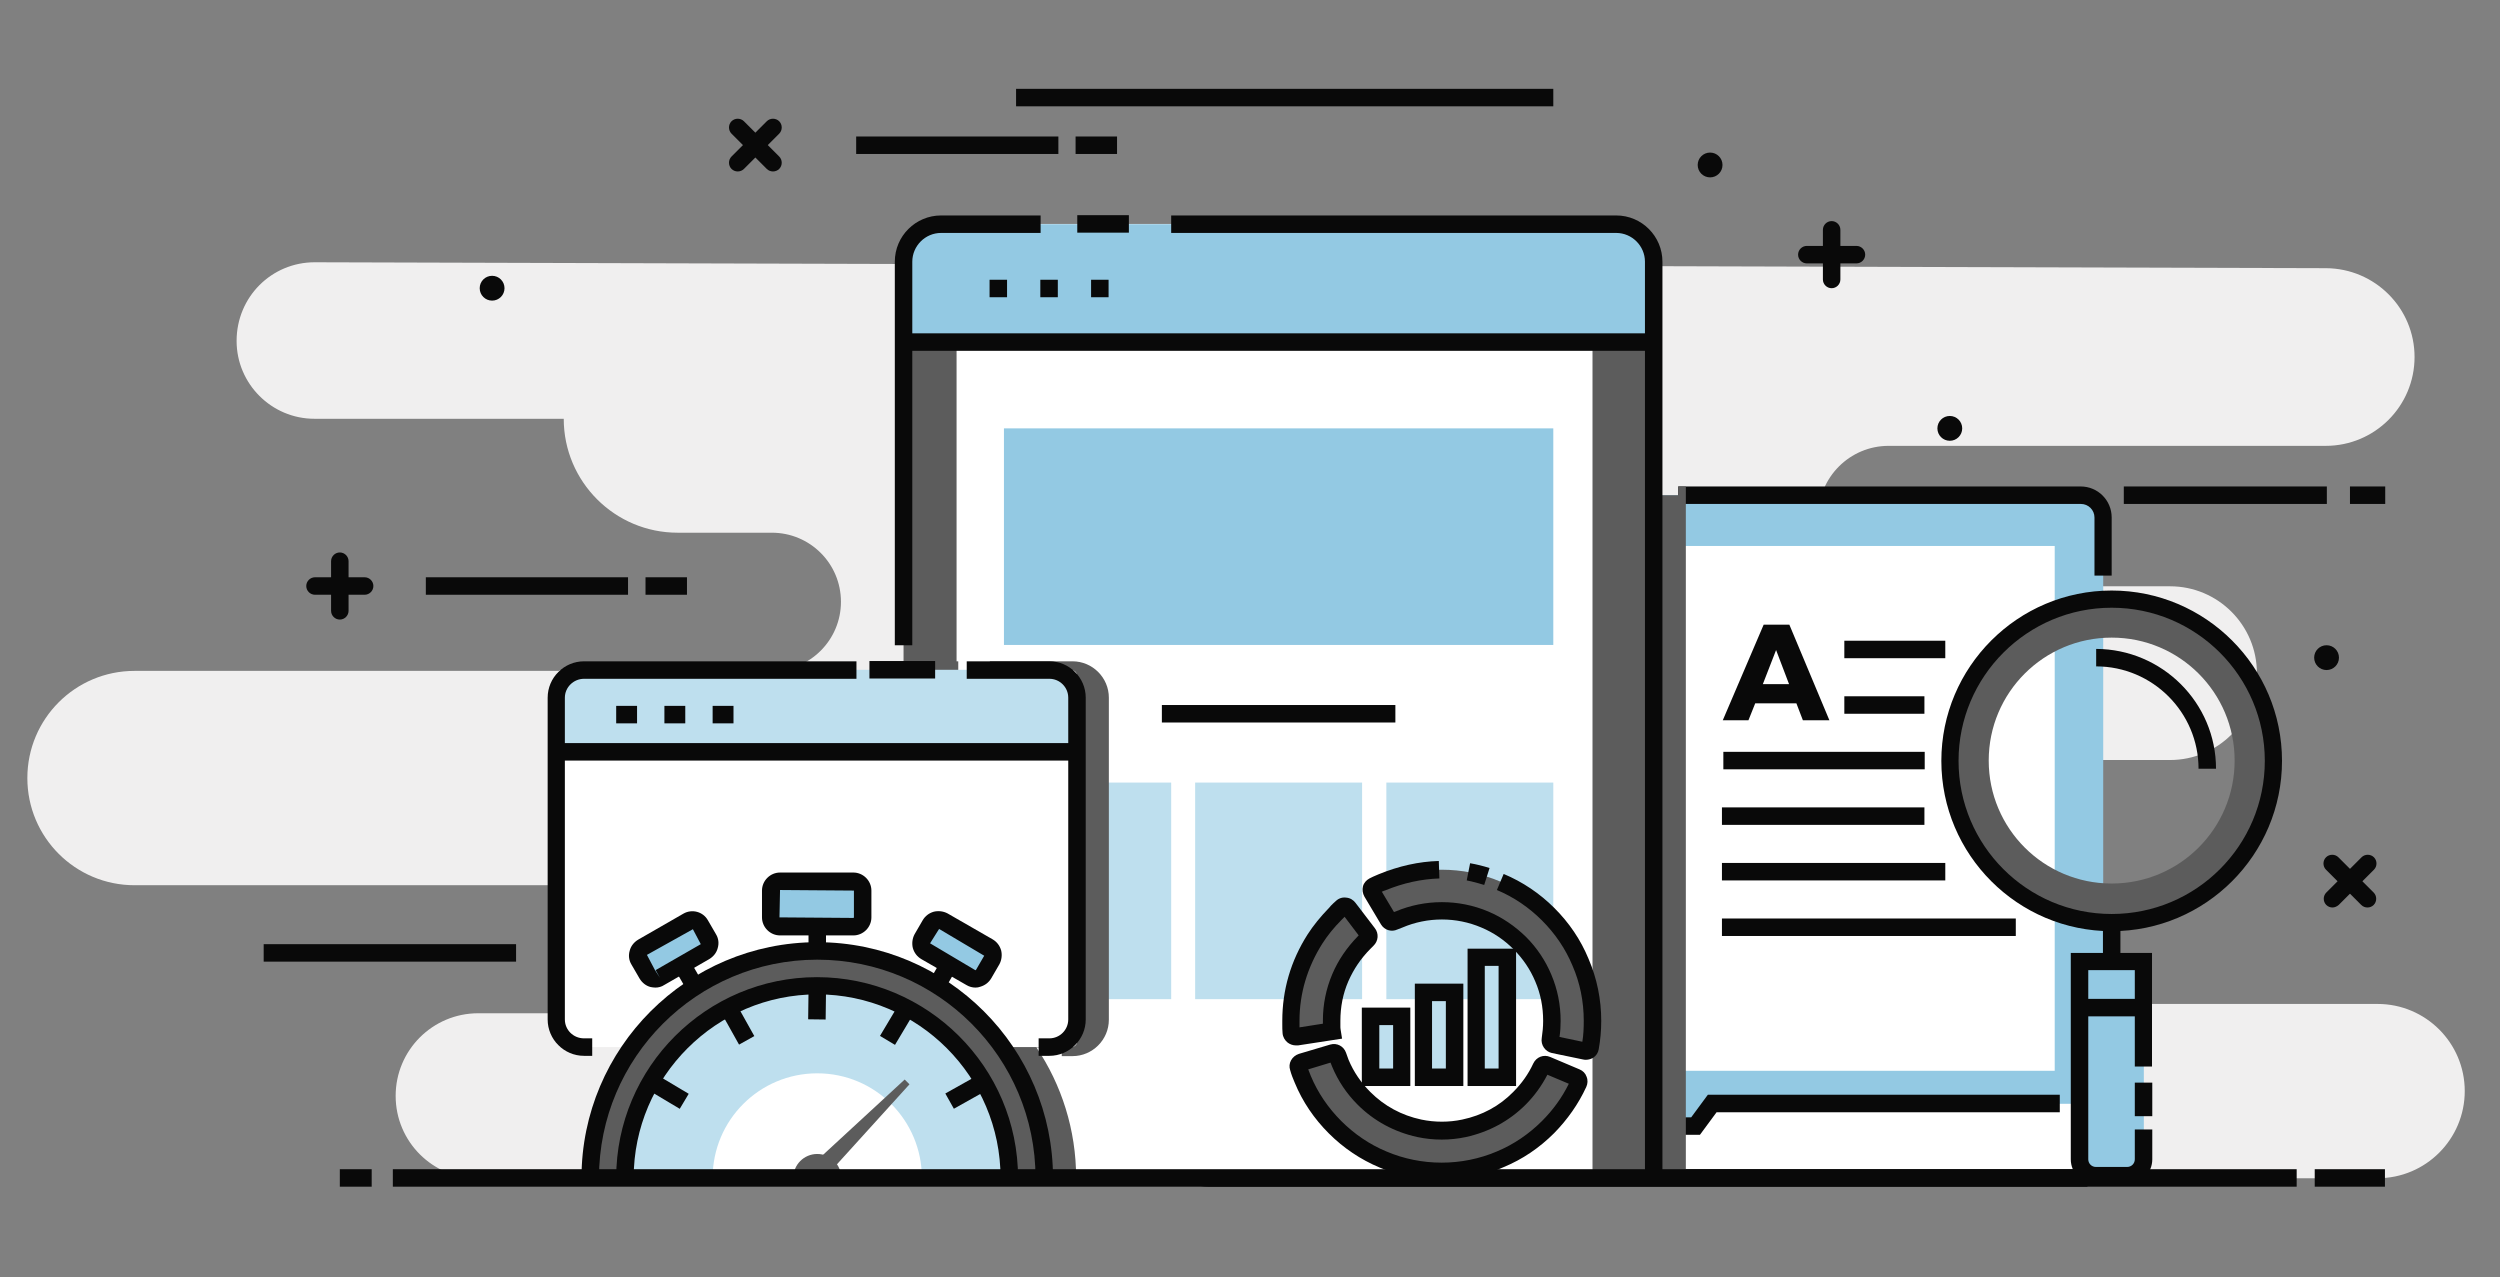
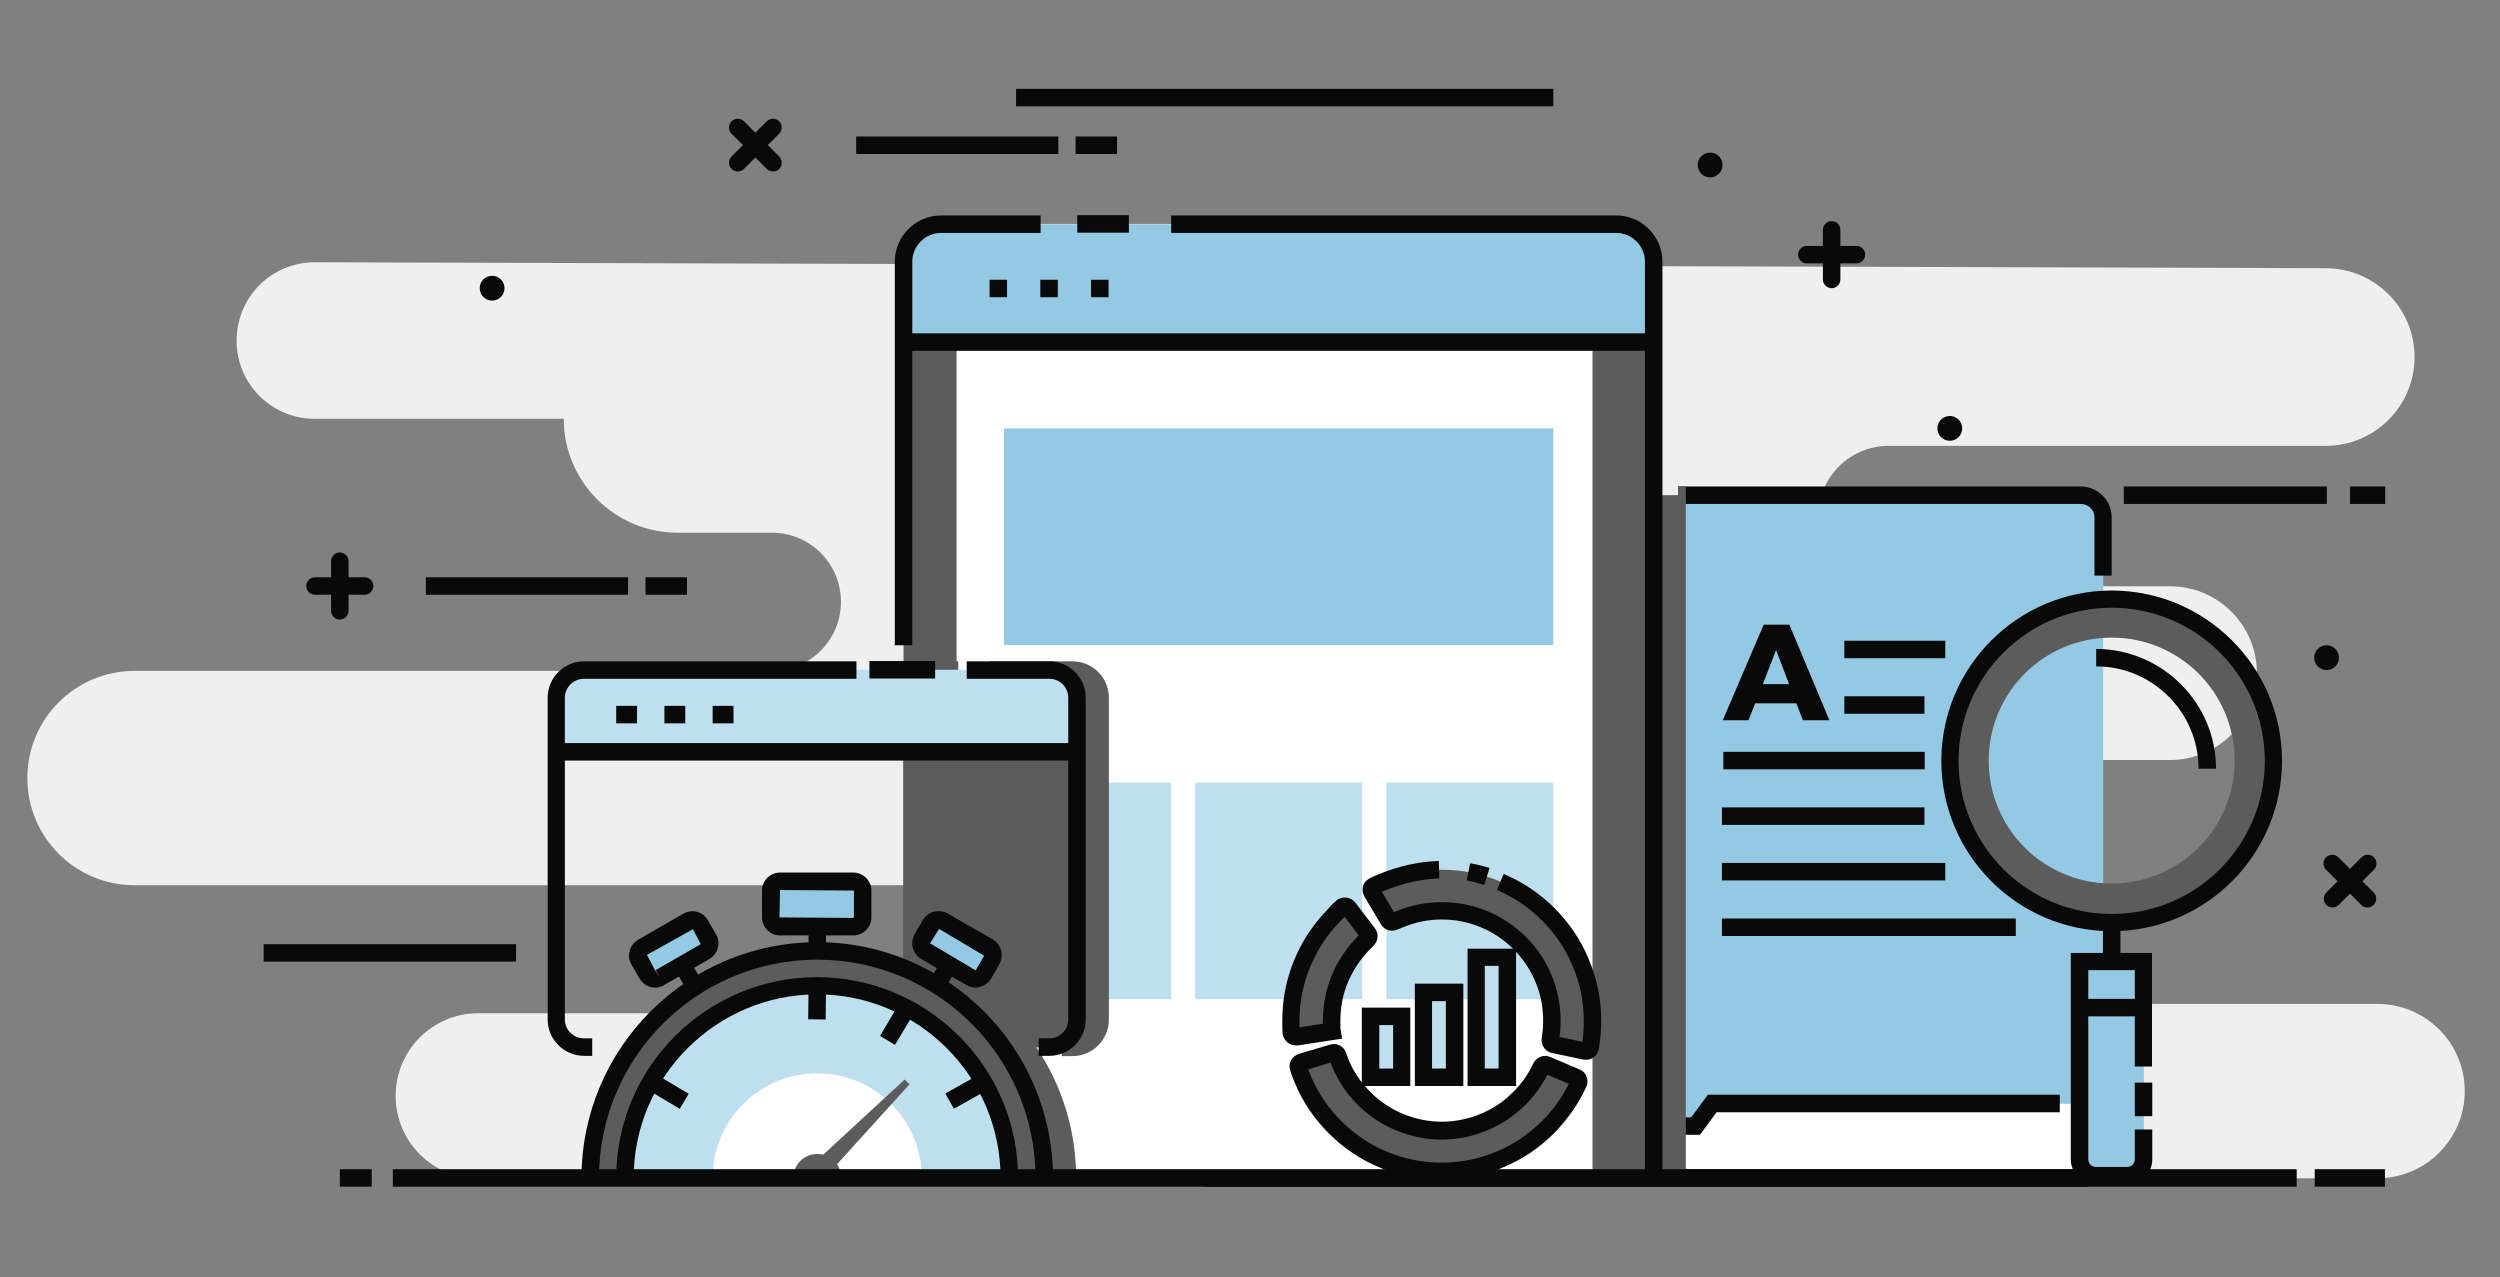
<svg xmlns="http://www.w3.org/2000/svg" version="1.1" id="Layer_1" x="0px" y="0px" width="886.5px" height="453px" viewBox="0 0 886.5 453" style="enable-background:new 0 0 886.5 453;" xml:space="preserve">
  <rect x="0" y="0" width="886.5" height="453" fill="#808080" stroke="none" />
  <style type="text/css">
	.st0{fill:#F0EFEF;}
	.st1{fill:#93C9E3;}
	.st2{fill:#090909;}
	.st3{fill:#FFFFFF;}
	.st4{fill:#5C5C5C;}
	.st5{fill:#93C9E3;}
	.st6{fill:#bedfee;}
</style>
  <g id="XMLID_47_">
    <g id="XMLID_179_">
      <path class="st0" d="M111.6,93l713.2,2.1c17.3,0.1,31.4,14.1,31.4,31.5l0,0c0,17.4-14.1,31.5-31.5,31.5H669.7    c-13.7,0-24.9,11.1-24.9,24.9l0,0c0,13.7,11.1,24.9,24.9,24.9h99.8c17,0,30.8,13.8,30.8,30.8v0c0,17-13.8,30.8-30.8,30.8H584.7    v86.5h258.4c17,0,30.9,13.8,30.9,30.9l0,0c0,17-13.8,30.9-30.9,30.9l-673.5,0.1c-16.2,0-29.3-13.1-29.3-29.3l0,0    c0-16.2,13.1-29.3,29.3-29.3h153.3v-45.4H47.7c-21,0-38-17-38-38l0,0c0-21,17-38,38-38h226c13.6,0,24.5-11,24.5-24.5l0,0    c0-13.6-11-24.5-24.5-24.5h-33.4c-22.3,0-40.4-18.1-40.4-40.4l0,0h-88.4c-15.2,0-27.6-12.4-27.6-27.6l0,0    C83.9,105.3,96.3,93,111.6,93z" />
    </g>
    <g id="XMLID_782_">
      <g id="XMLID_783_">
        <g id="XMLID_802_">
          <path class="st1" d="M744.8,404.9H427.7c-0.6,0-1-0.5-1-1V176.6c0-0.6,0.4-1,1-1h317.1c0.5,0,1,0.4,1,1v227.4      C745.8,404.5,745.3,404.9,744.8,404.9z" />
        </g>
        <g id="XMLID_801_">
          <rect x="463.4" y="172.5" class="st2" width="17.9" height="6.2" />
        </g>
        <g id="XMLID_178_">
          <path class="st2" d="M737.8,408H434.6c-6.1,0-11-4.9-11-11V183.5c0-6.1,4.9-11,11-11h19.2v6.2h-19.2c-2.7,0-4.8,2.2-4.8,4.8V397      c0,2.7,2.2,4.8,4.8,4.8h303.2c2.7,0,4.8-2.2,4.8-4.8h6.2C748.9,403.1,743.9,408,737.8,408z" />
        </g>
        <g id="XMLID_177_">
          <path class="st2" d="M748.9,204.1h-6.2v-20.6c0-2.7-2.2-4.8-4.8-4.8H595.1v-6.2h142.7c6.1,0,11,4.9,11,11V204.1z" />
        </g>
        <g id="XMLID_799_">
-           <rect x="442.2" y="193.6" class="st3" width="286.4" height="186.1" />
-         </g>
+           </g>
        <g id="XMLID_798_">
          <path class="st3" d="M740.2,417.7H428.7c-7.5,0-13.9-5.4-15.1-12.8l-2.2-13.5h144.4l5.5,7.9h39.9l6-7.9h152.1l-1.9,11.8      C756,411.5,748.7,417.7,740.2,417.7z" />
        </g>
        <g id="XMLID_176_">
          <path class="st2" d="M740.2,420.8H428.7c-9,0-16.7-6.5-18.1-15.4l-2.2-13.5l6.1-1l2.2,13.5c1,5.9,6,10.2,12,10.2h311.5V420.8z" />
        </g>
        <g id="XMLID_175_">
          <polygon class="st2" points="602.8,402.4 594.3,402.4 594.3,396.2 599.7,396.2 605.6,388.2 730.4,388.2 730.4,394.4      608.7,394.4     " />
        </g>
      </g>
    </g>
    <g id="XMLID_174_">
      <path class="st4" d="M591.6,417.7v0.1h6.2V172.5h-2.7v3.1H481.4v-3.1h-17.9v3.1h-9.7v-3.1h-19.2c-6.1,0-11,4.9-11,11v207.8h-9    l-0.1-0.5l-3.1,0.5h0l-3.1,0.5l2.2,13.5c0.9,5.2,3.9,9.6,8,12.3h33.3L591.6,417.7z" />
    </g>
    <g id="XMLID_154_">
      <g id="XMLID_155_">
        <g id="XMLID_173_">
          <path class="st4" d="M586.4,417.7V95.3c0-8.8-7.1-15.9-15.9-15.9H336.3c-8.8,0-15.9,7.1-15.9,15.9v322.4L586.4,417.7z" />
        </g>
        <g id="XMLID_172_">
          <path class="st3" d="M564.7,417.7V95.3c0-8.8-6-15.9-13.4-15.9H352.6c-7.4,0-13.4,7.1-13.4,15.9v322.4L564.7,417.7z" />
        </g>
        <g id="XMLID_171_">
          <path class="st5" d="M320.4,120.5V92.8c0-7.4,6-13.3,13.3-13.3h239.4c7.4,0,13.3,6,13.3,13.3v27.8H320.4z" />
        </g>
        <g id="XMLID_170_">
          <path class="st2" d="M323.5,228.8h-6.2v-136c0-9.1,7.4-16.4,16.4-16.4h35.3v6.2h-35.3c-5.6,0-10.2,4.6-10.2,10.2V228.8z" />
        </g>
        <g id="XMLID_169_">
          <path class="st2" d="M589.5,417.8h-6.2v-325c0-5.6-4.6-10.2-10.2-10.2H415.3v-6.2h157.8c9.1,0,16.4,7.4,16.4,16.4V417.8z" />
        </g>
        <g id="XMLID_167_">
          <rect x="382" y="76.3" class="st2" width="18.3" height="6.2" />
        </g>
        <g id="XMLID_166_">
          <rect x="320.4" y="118.2" class="st2" width="266" height="6.2" />
        </g>
        <g id="XMLID_164_">
          <rect x="350.9" y="99.2" class="st2" width="6.2" height="6.2" />
        </g>
        <g id="XMLID_163_">
          <rect x="368.9" y="99.2" class="st2" width="6.2" height="6.2" />
        </g>
        <g id="XMLID_162_">
          <rect x="386.9" y="99.2" class="st2" width="6.2" height="6.2" />
        </g>
        <g id="XMLID_161_">
          <rect x="356" y="151.9" class="st5" width="194.8" height="76.8" />
        </g>
        <g id="XMLID_159_">
          <rect x="356.1" y="277.5" class="st6" width="59.2" height="76.8" />
        </g>
        <g id="XMLID_158_">
          <rect x="423.8" y="277.5" class="st6" width="59.2" height="76.8" />
        </g>
        <g id="XMLID_157_">
          <rect x="491.6" y="277.5" class="st6" width="59.2" height="76.8" />
        </g>
        <g id="XMLID_156_">
-           <rect x="412" y="250" class="st2" width="82.8" height="6.2" />
-         </g>
+           </g>
      </g>
    </g>
    <g id="XMLID_494_">
      <g id="XMLID_502_">
        <g id="XMLID_512_">
          <rect x="745.7" y="324.2" class="st2" width="6.2" height="23.8" />
        </g>
        <g id="XMLID_509_">
          <path class="st4" d="M748.8,212.4c-31.7,0-57.4,25.7-57.3,57.3c0,31.7,25.7,57.4,57.4,57.4c31.7,0,57.3-25.7,57.3-57.4      C806.1,238.1,780.5,212.4,748.8,212.4z M748.8,313.3c-24.1,0-43.6-19.5-43.6-43.6c0-24.1,19.5-43.6,43.6-43.6      c24.1,0,43.6,19.5,43.6,43.6C792.4,293.8,772.9,313.3,748.8,313.3z" />
        </g>
        <g id="XMLID_508_">
          <path class="st2" d="M748.8,330.2c-33.3,0-60.4-27.1-60.4-60.4s27.1-60.4,60.4-60.4c33.3,0,60.4,27.1,60.4,60.4      S782.1,330.2,748.8,330.2z M748.8,215.5c-29.9,0-54.3,24.3-54.3,54.3s24.3,54.3,54.3,54.3s54.3-24.3,54.3-54.3      S778.7,215.5,748.8,215.5z" />
        </g>
        <g id="XMLID_507_">
          <path class="st2" d="M785.8,272.6h-6.2c0-20-16.3-36.3-36.3-36.3v-6.2C766.7,230.2,785.8,249.2,785.8,272.6z" />
        </g>
        <g id="XMLID_506_">
          <rect x="737.5" y="340.9" class="st5" width="22.7" height="75.9" />
        </g>
        <g id="XMLID_505_">
          <path class="st2" d="M754.3,420h-11.1c-4.9,0-8.9-4-8.9-8.9l0-73.2h28.8v40.3H757V344h-16.5l0,67.1c0,1.5,1.2,2.7,2.7,2.7h11.1      c1.5,0,2.7-1.2,2.7-2.7v-10.6h6.2v10.6C763.2,416,759.2,420,754.3,420z" />
        </g>
        <g id="XMLID_504_">
          <rect x="757" y="383.9" class="st2" width="6.2" height="11.9" />
        </g>
        <g id="XMLID_503_">
          <rect x="736.9" y="354.2" class="st2" width="23.8" height="6.2" />
        </g>
      </g>
      <g id="XMLID_501_">
        <rect x="654" y="227.2" class="st2" width="35.8" height="6.2" />
      </g>
      <g id="XMLID_500_">
        <rect x="654" y="246.9" class="st2" width="28.4" height="6.2" />
      </g>
      <g id="XMLID_499_">
        <rect x="611.1" y="266.6" class="st2" width="71.4" height="6.2" />
      </g>
      <g id="XMLID_498_">
        <rect x="610.6" y="286.3" class="st2" width="71.8" height="6.2" />
      </g>
      <g id="XMLID_497_">
        <rect x="610.6" y="306" class="st2" width="79.2" height="6.2" />
      </g>
      <g id="XMLID_496_">
        <rect x="610.6" y="325.7" class="st2" width="104.2" height="6.2" />
      </g>
      <g id="XMLID_495_">
        <path class="st2" d="M637,249.4h-14.6l-2.4,6h-9.1l14.5-33.9h9.1l14.2,33.9h-9.4L637,249.4z M634.4,242.6l-4.6-12.1l-4.7,12.1     H634.4z" />
      </g>
    </g>
    <g id="XMLID_112_">
      <g id="XMLID_148_">
        <g id="XMLID_150_">
          <path class="st4" d="M458,367.8c-0.3-2.2-0.3-3.1-0.3-4.5c0-0.4,0-0.8,0-1.4c0-7.2,1.4-14.2,4.2-20.8c2.7-6.4,6.6-12.1,11.5-17      c0.4-0.4,0.6-0.6,0.8-0.9c0.9-0.9,1.5-1.5,3-2.6l8.7,11.5c-0.7,0.5-0.7,0.6-1.2,1.1c-0.3,0.3-0.6,0.7-1.1,1.2      c-3.6,3.6-6.4,7.8-8.4,12.4c-2,4.8-3.1,9.9-3.1,15.2c0,0.8,0,1.3,0,1.8c0,0.8,0,0.9,0.1,1.9L458,367.8z" />
        </g>
      </g>
      <g id="XMLID_146_">
        <g id="XMLID_147_">
          <path class="st4" d="M511.2,415.4c-7.2,0-14.2-1.4-20.8-4.2c-6.4-2.7-12.1-6.6-17-11.5c-4.9-4.9-8.8-10.6-11.5-17      c-0.8-1.8-1.4-3.7-2-5.6l13.9-4.1c0.4,1.4,0.9,2.8,1.5,4.1c2,4.6,4.8,8.8,8.4,12.4c3.6,3.6,7.8,6.4,12.4,8.4      c9.6,4.1,20.8,4.1,30.4,0c4.6-2,8.8-4.8,12.4-8.4c3.6-3.6,6.4-7.8,8.4-12.4l13.3,5.6c-2.7,6.4-6.6,12.1-11.5,17      c-4.9,4.9-10.6,8.8-17,11.5C525.5,414,518.5,415.4,511.2,415.4z" />
        </g>
      </g>
      <g id="XMLID_144_">
        <g id="XMLID_145_">
          <path class="st4" d="M563.6,373l-14.2-3c0.6-2.6,0.8-5.4,0.8-8.1c0-5.3-1-10.4-3.1-15.2c-2-4.6-4.8-8.8-8.4-12.4      c-3.6-3.6-7.8-6.4-12.4-8.4c-9.6-4.1-20.8-4.1-30.4,0c-0.7,0.3-1.1,0.5-1.5,0.6c-0.7,0.3-0.7,0.3-1.5,0.8l-7.4-12.4      c1.7-1,2.4-1.3,3.7-1.8c0.3-0.1,0.7-0.3,1.2-0.5c13.2-5.6,28.4-5.6,41.6,0c6.4,2.7,12.1,6.6,17,11.5c4.9,4.9,8.8,10.6,11.5,17      c2.8,6.6,4.2,13.6,4.2,20.8C564.7,365.7,564.3,369.4,563.6,373z" />
        </g>
      </g>
      <g id="XMLID_142_">
        <g id="XMLID_143_">
          <path class="st2" d="M459.5,370.7c-1.1,0-2.1-0.4-2.9-1c-1-0.8-1.7-2-1.8-3.3c-0.1-1.2-0.1-2-0.1-3.1c0-0.4,0-0.8,0-1.3      c0-11,3-21.3,9-30.7c2-3.1,4.5-6.2,7.7-9.5l0.5-0.6c0.7-0.7,1.2-1.2,1.9-1.8c1-0.9,2.3-1.3,3.6-1.1c1.3,0.1,2.5,0.8,3.3,1.9      l6.8,8.9c1.5,1.9,1.3,4.6-0.5,6.3l-0.9,0.9c-3.6,3.6-6.1,7.4-8,11.7c-1.9,4.4-2.8,9.1-2.8,14c0,0.8,0,1.3,0,1.8      c0,0.7,0,0.7,0.1,1.4l0.5,3.1l-15.6,2.4C460,370.7,459.7,370.7,459.5,370.7z M476.8,325.1c-0.1,0.1-0.2,0.2-0.3,0.3l-0.7,0.7      c-2.9,2.9-5.1,5.7-6.9,8.5c-5.3,8.4-8.1,17.6-8.1,27.4c0,0.7,0,1.1,0,1.5c0,0.3,0,0.6,0,0.8l8.3-1.3c0-0.3,0-0.7,0-1.1      c0-5.7,1.1-11.2,3.3-16.4c2.1-5,5.2-9.5,9-13.4c0.1-0.1,0.2-0.3,0.4-0.4L476.8,325.1z M482.6,332.8      C482.6,332.8,482.6,332.8,482.6,332.8L482.6,332.8z M477.8,324.1C477.8,324.1,477.8,324.1,477.8,324.1      C477.8,324.1,477.8,324.1,477.8,324.1z" />
        </g>
      </g>
      <g id="XMLID_140_">
        <g id="XMLID_141_">
          <path class="st2" d="M511.2,418.5c-7.6,0-15-1.5-22-4.5c-6.7-2.8-12.8-6.9-18-12.1c-5.2-5.2-9.3-11.2-12.1-18      c-0.6-1.4-1.2-2.9-1.6-4.4c-0.4-1.2-0.3-2.4,0.3-3.5c0.6-1.1,1.6-1.9,2.8-2.3l11.1-3.3c2.4-0.7,4.8,0.6,5.6,2.9      c0.3,0.8,0.6,1.7,0.9,2.5c1.8,4.3,4.4,8.1,7.7,11.4c5,5,11.1,8.3,18.1,9.8c4.8,1,9.8,1,14.5,0c7.1-1.5,13.2-4.8,18.1-9.8      c3-3,5.4-6.4,7.1-10.1c1.1-2.3,3.7-3.3,6-2.3l10.4,4.4c1.2,0.5,2.1,1.4,2.5,2.6c0.5,1.2,0.4,2.5-0.1,3.6      c-2.8,6.1-6.7,11.6-11.4,16.4c-5.2,5.2-11.2,9.3-18,12.1C526.3,417,518.9,418.5,511.2,418.5z M463.9,379.2      c0.3,0.8,0.6,1.6,0.9,2.3c2.5,6,6.2,11.4,10.8,16c4.6,4.6,10,8.3,16,10.8c12.4,5.3,26.8,5.3,39.2,0c6-2.5,11.4-6.2,16-10.8      c3.9-3.9,7.1-8.3,9.5-13.2l-7.6-3.2c-2,3.9-4.6,7.5-7.7,10.6c-5.8,5.8-13,9.7-21.2,11.5c-5.6,1.2-11.5,1.2-17.2,0      c-8.2-1.8-15.4-5.7-21.2-11.5c-3.9-3.9-6.9-8.4-9-13.4c-0.2-0.5-0.4-1-0.6-1.5L463.9,379.2z M557.8,385      C557.8,385,557.8,385,557.8,385L557.8,385z M463.3,377.6C463.3,377.6,463.3,377.6,463.3,377.6S463.3,377.6,463.3,377.6z       M471.3,375.4C471.3,375.4,471.3,375.4,471.3,375.4C471.3,375.4,471.3,375.4,471.3,375.4z" />
        </g>
      </g>
      <g id="XMLID_137_">
        <g id="XMLID_139_">
          <path class="st2" d="M562.4,375.8c-0.3,0-0.6,0-1-0.1l-11.1-2.3c-2.4-0.5-4-2.9-3.6-5.3c0.3-2,0.5-4,0.5-6.1      c0-4.9-0.9-9.6-2.8-14c-1.8-4.3-4.4-8.1-7.7-11.4c-3.3-3.3-7.1-5.9-11.4-7.7c-8.9-3.8-19.1-3.8-28,0l-1.8,0.7      c-2.1,1-4.6,0.2-5.8-1.8l-5.9-9.9c-0.6-1.1-0.8-2.4-0.5-3.6c0.3-1.2,1.2-2.2,2.3-2.8c0.9-0.5,1.7-0.8,2.6-1.2l0.7-0.3      c7.1-2.9,14.2-4.5,21.3-4.7l0.2,6.2c-6.3,0.2-12.8,1.6-19.1,4.2l-0.6,0.2c-0.3,0.1-0.5,0.2-0.7,0.3l4.3,7.2l0.6-0.2      c10.4-4.4,22.4-4.4,32.8,0c5,2.1,9.5,5.2,13.4,9c3.9,3.9,6.9,8.4,9,13.4c2.2,5.2,3.3,10.7,3.3,16.4c0,1.9-0.1,3.8-0.4,5.7      l8.1,1.7c0.4-2.4,0.5-4.9,0.5-7.4c0-6.8-1.3-13.4-4-19.6c-2.5-6-6.2-11.4-10.8-16c-4.6-4.6-10-8.3-16-10.8l2.4-5.7      c6.7,2.8,12.8,6.9,18,12.1c5.2,5.2,9.3,11.2,12.1,18c3,7,4.5,14.4,4.5,22c0,3.4-0.3,6.8-0.9,10.1c-0.2,1.2-0.9,2.3-2,3      C564.2,375.5,563.3,375.8,562.4,375.8z M562.7,369.7L562.7,369.7C562.7,369.7,562.7,369.7,562.7,369.7z M493,323.9      C493,323.9,493,323.9,493,323.9L493,323.9z M488.4,316.9C488.4,316.9,488.4,316.9,488.4,316.9      C488.4,316.9,488.4,316.9,488.4,316.9z" />
        </g>
        <g id="XMLID_138_">
          <path class="st2" d="M526.3,313.8c-2-0.6-4.1-1.2-6.2-1.6l1.2-6.1c2.3,0.4,4.7,1,6.9,1.7L526.3,313.8z" />
        </g>
      </g>
      <g id="XMLID_136_">
        <rect x="486" y="360.4" class="st6" width="11.1" height="21.6" />
      </g>
      <g id="XMLID_135_">
        <rect x="504.7" y="351.9" class="st6" width="11.1" height="30.1" />
      </g>
      <g id="XMLID_133_">
        <rect x="523.4" y="339.4" class="st6" width="11.1" height="42.6" />
      </g>
      <g id="XMLID_116_">
        <path class="st2" d="M500.1,385.1h-17.2v-27.8h17.2V385.1z M489.1,378.9h4.9v-15.4h-4.9V378.9z" />
      </g>
      <g id="XMLID_115_">
        <path class="st2" d="M518.9,385.1h-17.2v-36.3h17.2V385.1z M507.8,378.9h4.9V355h-4.9V378.9z" />
      </g>
      <g id="XMLID_114_">
        <path class="st2" d="M537.6,385.1h-17.2v-48.7h17.2V385.1z M526.5,378.9h4.9v-36.4h-4.9V378.9z" />
      </g>
    </g>
    <g id="XMLID_109_">
      <path class="st4" d="M378.5,417.7h3.1c0-17.1-5.2-33.1-14.1-46.3h9v3.1h3.8c7.1,0,12.9-5.8,12.9-12.9V247.4    c0-7.1-5.8-12.9-12.9-12.9h-29.3v3.1h-11.2v-3.1h-19.5v183.2h14.7h4H378.5L378.5,417.7z" />
    </g>
    <g id="XMLID_628_">
      <g id="XMLID_667_">
-         <path class="st3" d="M379.9,371.3H199.3c-1.1,0-2-0.9-2-2V239.6c0-1.1,0.9-2,2-2h180.6c1.1,0,2,0.9,2,2v129.8     C382,370.4,381,371.3,379.9,371.3z" />
-       </g>
+         </g>
      <g id="XMLID_666_">
        <path class="st6" d="M197.3,266.1v-19.3c0-5.1,4.1-9.3,9.3-9.3h166.2c5.1,0,9.3,4.1,9.3,9.3v19.3H197.3z" />
      </g>
      <g id="XMLID_665_">
        <rect x="197.3" y="263.5" class="st2" width="184.7" height="6.2" />
      </g>
      <g id="XMLID_664_">
        <rect x="218.5" y="250.3" class="st2" width="7.4" height="6.2" />
      </g>
      <g id="XMLID_663_">
        <rect x="235.6" y="250.3" class="st2" width="7.4" height="6.2" />
      </g>
      <g id="XMLID_662_">
        <rect x="252.7" y="250.3" class="st2" width="7.4" height="6.2" />
      </g>
      <g id="XMLID_660_">
        <path class="st2" d="M372.1,374.4h-3.8v-6.2h3.8c3.7,0,6.7-3,6.7-6.7V247.4c0-3.7-3-6.7-6.7-6.7h-29.3v-6.2h29.3     c7.1,0,12.9,5.8,12.9,12.9v114.1C385,368.6,379.2,374.4,372.1,374.4z" />
      </g>
      <g id="XMLID_659_">
        <rect x="308.3" y="234.4" class="st2" width="23.3" height="6.2" />
      </g>
      <g id="XMLID_658_">
        <path class="st2" d="M210,374.4h-2.9c-7.1,0-12.9-5.8-12.9-12.9V247.4c0-7.1,5.8-12.9,12.9-12.9h96.6v6.2h-96.6     c-3.7,0-6.8,3-6.8,6.7v114.1c0,3.7,3,6.7,6.8,6.7h2.9V374.4z" />
      </g>
      <g id="XMLID_657_">
        <path class="st4" d="M370.3,417.7c0-44.4-36-80.5-80.5-80.5c-44.4,0-80.5,36-80.5,80.5H370.3z" />
      </g>
      <g id="XMLID_656_">
        <path class="st2" d="M373.4,417.7h-6.2c0-42.7-34.7-77.4-77.4-77.4s-77.4,34.7-77.4,77.4h-6.2c0-46.1,37.5-83.6,83.6-83.6     S373.4,371.6,373.4,417.7z" />
      </g>
      <g id="XMLID_652_">
        <path class="st6" d="M357.9,417.7c0-37.6-30.5-68.1-68.1-68.1c-37.6,0-68.1,30.5-68.1,68.1H357.9z" />
      </g>
      <g id="XMLID_651_">
        <path class="st3" d="M326.9,417.7c0-20.5-16.6-37.1-37.1-37.1c-20.5,0-37.1,16.6-37.1,37.1H326.9z" />
      </g>
      <g id="XMLID_650_">
        <path class="st4" d="M298.3,417.7c0-4.7-3.8-8.5-8.5-8.5c-4.7,0-8.5,3.8-8.5,8.5H298.3z" />
      </g>
      <g id="XMLID_649_">
        <path class="st2" d="M361,417.7h-6.2c0-35.9-29.2-65.1-65-65.1s-65.1,29.2-65.1,65.1h-6.2c0-39.3,32-71.2,71.2-71.2     S361,378.4,361,417.7z" />
      </g>
      <g id="XMLID_648_">
        <rect x="283.2" y="351.9" transform="matrix(1.301973e-02 -1 1 1.301973e-02 -69.014 640.059)" class="st2" width="13" height="6.2" />
      </g>
      <g id="XMLID_647_">
        <rect x="311.6" y="360.2" transform="matrix(0.512 -0.859 0.859 0.512 -156.909 450.579)" class="st2" width="12.6" height="6.2" />
      </g>
      <g id="XMLID_646_">
        <rect x="336" y="383.9" transform="matrix(0.872 -0.489 0.489 0.872 -145.509 217.298)" class="st2" width="13.7" height="6.2" />
      </g>
      <g id="XMLID_645_">
        <rect x="233.6" y="380.2" transform="matrix(0.512 -0.859 0.859 0.512 -216.924 392.173)" class="st2" width="6.2" height="13.7" />
      </g>
      <g id="XMLID_644_">
-         <rect x="258.5" y="357.1" transform="matrix(0.873 -0.488 0.488 0.873 -144.016 173.822)" class="st2" width="6.2" height="12.6" />
-       </g>
+         </g>
      <g id="XMLID_641_">
        <g id="XMLID_106_">
          <g id="XMLID_107_">
            <polygon class="st4" points="289.9,411.3 320.8,382.8 322.5,384.5 294.3,415.6      " />
          </g>
        </g>
      </g>
      <g id="XMLID_637_">
        <g id="XMLID_640_">
          <rect x="286.7" y="322.2" class="st2" width="6.2" height="14.9" />
        </g>
        <g id="XMLID_639_">
          <path class="st1" d="M305.1,328.6h-31c-0.4,0-0.8-0.4-0.8-0.8v-14.5c0-0.4,0.4-0.8,0.8-0.8h31c0.4,0,0.8,0.4,0.8,0.8v14.5      C305.9,328.2,305.6,328.6,305.1,328.6z" />
        </g>
        <g id="XMLID_638_">
          <path class="st2" d="M302.6,331.7h-26c-3.5,0-6.4-2.9-6.4-6.4v-9.5c0-3.5,2.9-6.4,6.4-6.4h26c3.5,0,6.4,2.9,6.4,6.4v9.5      C309,328.8,306.1,331.7,302.6,331.7z M276.6,315.6l-0.2,9.7l26.2,0.2c0.1,0,0.2-0.1,0.2-0.2v-9.5L276.6,315.6z" />
        </g>
      </g>
      <g id="XMLID_633_">
        <g id="XMLID_636_">
          <rect x="330.3" y="339.8" transform="matrix(0.5 -0.866 0.866 0.5 -128.966 462.398)" class="st2" width="11.5" height="6.2" />
        </g>
        <g id="XMLID_635_">
          <path class="st1" d="M346.5,347.9l-20.3-11.7c-0.4-0.2-0.5-0.7-0.3-1.1l5.4-9.3c0.2-0.4,0.7-0.5,1.1-0.3l20.3,11.7      c0.4,0.2,0.5,0.7,0.3,1.1l-5.4,9.3C347.3,348,346.9,348.1,346.5,347.9z" />
        </g>
        <g id="XMLID_634_">
          <path class="st2" d="M345.9,350.2c-1.1,0-2.2-0.3-3.2-0.9l-16-9.2c-1.5-0.9-2.5-2.2-3-3.9c-0.4-1.6-0.2-3.4,0.6-4.9l2.9-5      c0.9-1.5,2.2-2.5,3.9-3c1.6-0.4,3.4-0.2,4.9,0.6l16,9.2c1.5,0.9,2.5,2.2,3,3.9c0.4,1.6,0.2,3.4-0.6,4.9l-2.9,5      c-0.9,1.5-2.2,2.5-3.9,3C347.1,350.1,346.5,350.2,345.9,350.2z M345.8,344c0.1,0.1,0.2,0,0.3-0.1l2.9-5l-16-9.5l-3.2,5.1      L345.8,344z" />
        </g>
      </g>
      <g id="XMLID_629_">
        <g id="XMLID_632_">
          <rect x="239.3" y="337.2" transform="matrix(0.866 -0.5 0.5 0.866 -138.982 167.136)" class="st2" width="6.2" height="11.5" />
        </g>
        <g id="XMLID_631_">
          <path class="st1" d="M231.9,347.9l20.3-11.7c0.4-0.2,0.5-0.7,0.3-1.1l-5.4-9.3c-0.2-0.4-0.7-0.5-1.1-0.3l-20.3,11.7      c-0.4,0.2-0.5,0.7-0.3,1.1l5.4,9.3C231,348,231.5,348.1,231.9,347.9z" />
        </g>
        <g id="XMLID_630_">
          <path class="st2" d="M232.4,350.2c-0.6,0-1.1-0.1-1.7-0.2c-1.6-0.4-3-1.5-3.9-3l-2.9-5c-0.9-1.5-1.1-3.2-0.6-4.9      c0.4-1.6,1.5-3,3-3.9l16-9.2c3.1-1.8,7-0.7,8.7,2.3l2.9,5c0.9,1.5,1.1,3.2,0.6,4.9c-0.4,1.6-1.5,3-3,3.9l-16,9.2      C234.6,349.9,233.5,350.2,232.4,350.2z M245.7,329.5l-16.3,9.1l2.8,5.3l1.8,2.8l-1.5-2.7l16-9.2L245.7,329.5z" />
        </g>
      </g>
    </g>
    <g id="XMLID_105_">
      <rect x="139.3" y="414.6" class="st2" width="675.1" height="6.2" />
    </g>
    <g id="XMLID_104_">
      <rect x="120.5" y="414.6" class="st2" width="11.3" height="6.2" />
    </g>
    <g id="XMLID_103_">
      <rect x="820.8" y="414.6" class="st2" width="24.9" height="6.2" />
    </g>
    <g id="XMLID_100_">
      <g id="XMLID_102_">
        <path class="st2" d="M658.3,93.4h-17.6c-1.7,0-3.1-1.4-3.1-3.1c0-1.7,1.4-3.1,3.1-3.1h17.6c1.7,0,3.1,1.4,3.1,3.1     C661.4,92,660,93.4,658.3,93.4z" />
      </g>
      <g id="XMLID_101_">
        <path class="st2" d="M649.5,102.2c-1.7,0-3.1-1.4-3.1-3.1V81.5c0-1.7,1.4-3.1,3.1-3.1s3.1,1.4,3.1,3.1v17.6     C652.6,100.8,651.2,102.2,649.5,102.2z" />
      </g>
    </g>
    <g id="XMLID_96_">
      <g id="XMLID_98_">
        <path class="st2" d="M129.3,210.9h-17.6c-1.7,0-3.1-1.4-3.1-3.1s1.4-3.1,3.1-3.1h17.6c1.7,0,3.1,1.4,3.1,3.1     S131,210.9,129.3,210.9z" />
      </g>
      <g id="XMLID_97_">
        <path class="st2" d="M120.5,219.7c-1.7,0-3.1-1.4-3.1-3.1V199c0-1.7,1.4-3.1,3.1-3.1c1.7,0,3.1,1.4,3.1,3.1v17.6     C123.6,218.3,122.2,219.7,120.5,219.7z" />
      </g>
    </g>
    <g id="XMLID_93_">
      <g id="XMLID_95_">
        <path class="st2" d="M261.6,60.8c-0.8,0-1.6-0.3-2.2-0.9c-1.2-1.2-1.2-3.2,0-4.4l12.5-12.5c1.2-1.2,3.2-1.2,4.4,0     c1.2,1.2,1.2,3.2,0,4.4l-12.5,12.5C263.2,60.5,262.4,60.8,261.6,60.8z" />
      </g>
      <g id="XMLID_94_">
        <path class="st2" d="M274.1,60.8c-0.8,0-1.6-0.3-2.2-0.9l-12.5-12.5c-1.2-1.2-1.2-3.2,0-4.4c1.2-1.2,3.2-1.2,4.4,0l12.5,12.5     c1.2,1.2,1.2,3.2,0,4.4C275.7,60.5,274.9,60.8,274.1,60.8z" />
      </g>
    </g>
    <g id="XMLID_79_">
      <g id="XMLID_88_">
        <path class="st2" d="M827.1,321.8c-0.8,0-1.6-0.3-2.2-0.9c-1.2-1.2-1.2-3.2,0-4.4l12.5-12.5c1.2-1.2,3.2-1.2,4.4,0     c1.2,1.2,1.2,3.2,0,4.4l-12.5,12.5C828.6,321.5,827.8,321.8,827.1,321.8z" />
      </g>
      <g id="XMLID_82_">
        <path class="st2" d="M839.5,321.8c-0.8,0-1.6-0.3-2.2-0.9l-12.5-12.5c-1.2-1.2-1.2-3.2,0-4.4c1.2-1.2,3.2-1.2,4.4,0l12.5,12.5     c1.2,1.2,1.2,3.2,0,4.4C841.1,321.5,840.3,321.8,839.5,321.8z" />
      </g>
    </g>
    <g id="XMLID_78_">
      <rect x="303.6" y="48.4" class="st2" width="71.7" height="6.2" />
    </g>
    <g id="XMLID_74_">
      <rect x="360.3" y="31.5" class="st2" width="190.5" height="6.2" />
    </g>
    <g id="XMLID_70_">
      <rect x="93.5" y="334.8" class="st2" width="89.5" height="6.2" />
    </g>
    <g id="XMLID_68_">
      <rect x="753.1" y="172.5" class="st2" width="72" height="6.2" />
    </g>
    <g id="XMLID_67_">
      <rect x="833.3" y="172.5" class="st2" width="12.5" height="6.2" />
    </g>
    <g id="XMLID_66_">
      <rect x="381.4" y="48.4" class="st2" width="14.7" height="6.2" />
    </g>
    <g id="XMLID_65_">
      <rect x="151" y="204.7" class="st2" width="71.7" height="6.2" />
    </g>
    <g id="XMLID_64_">
      <rect x="228.9" y="204.7" class="st2" width="14.7" height="6.2" />
    </g>
    <g id="XMLID_63_">
      <circle class="st2" cx="606.4" cy="58.5" r="4.4" />
    </g>
    <g id="XMLID_58_">
      <circle class="st2" cx="174.5" cy="102.2" r="4.4" />
    </g>
    <g id="XMLID_55_">
      <circle class="st2" cx="691.4" cy="151.9" r="4.4" />
    </g>
    <g id="XMLID_52_">
      <circle class="st2" cx="825" cy="233.2" r="4.4" />
    </g>
  </g>
</svg>